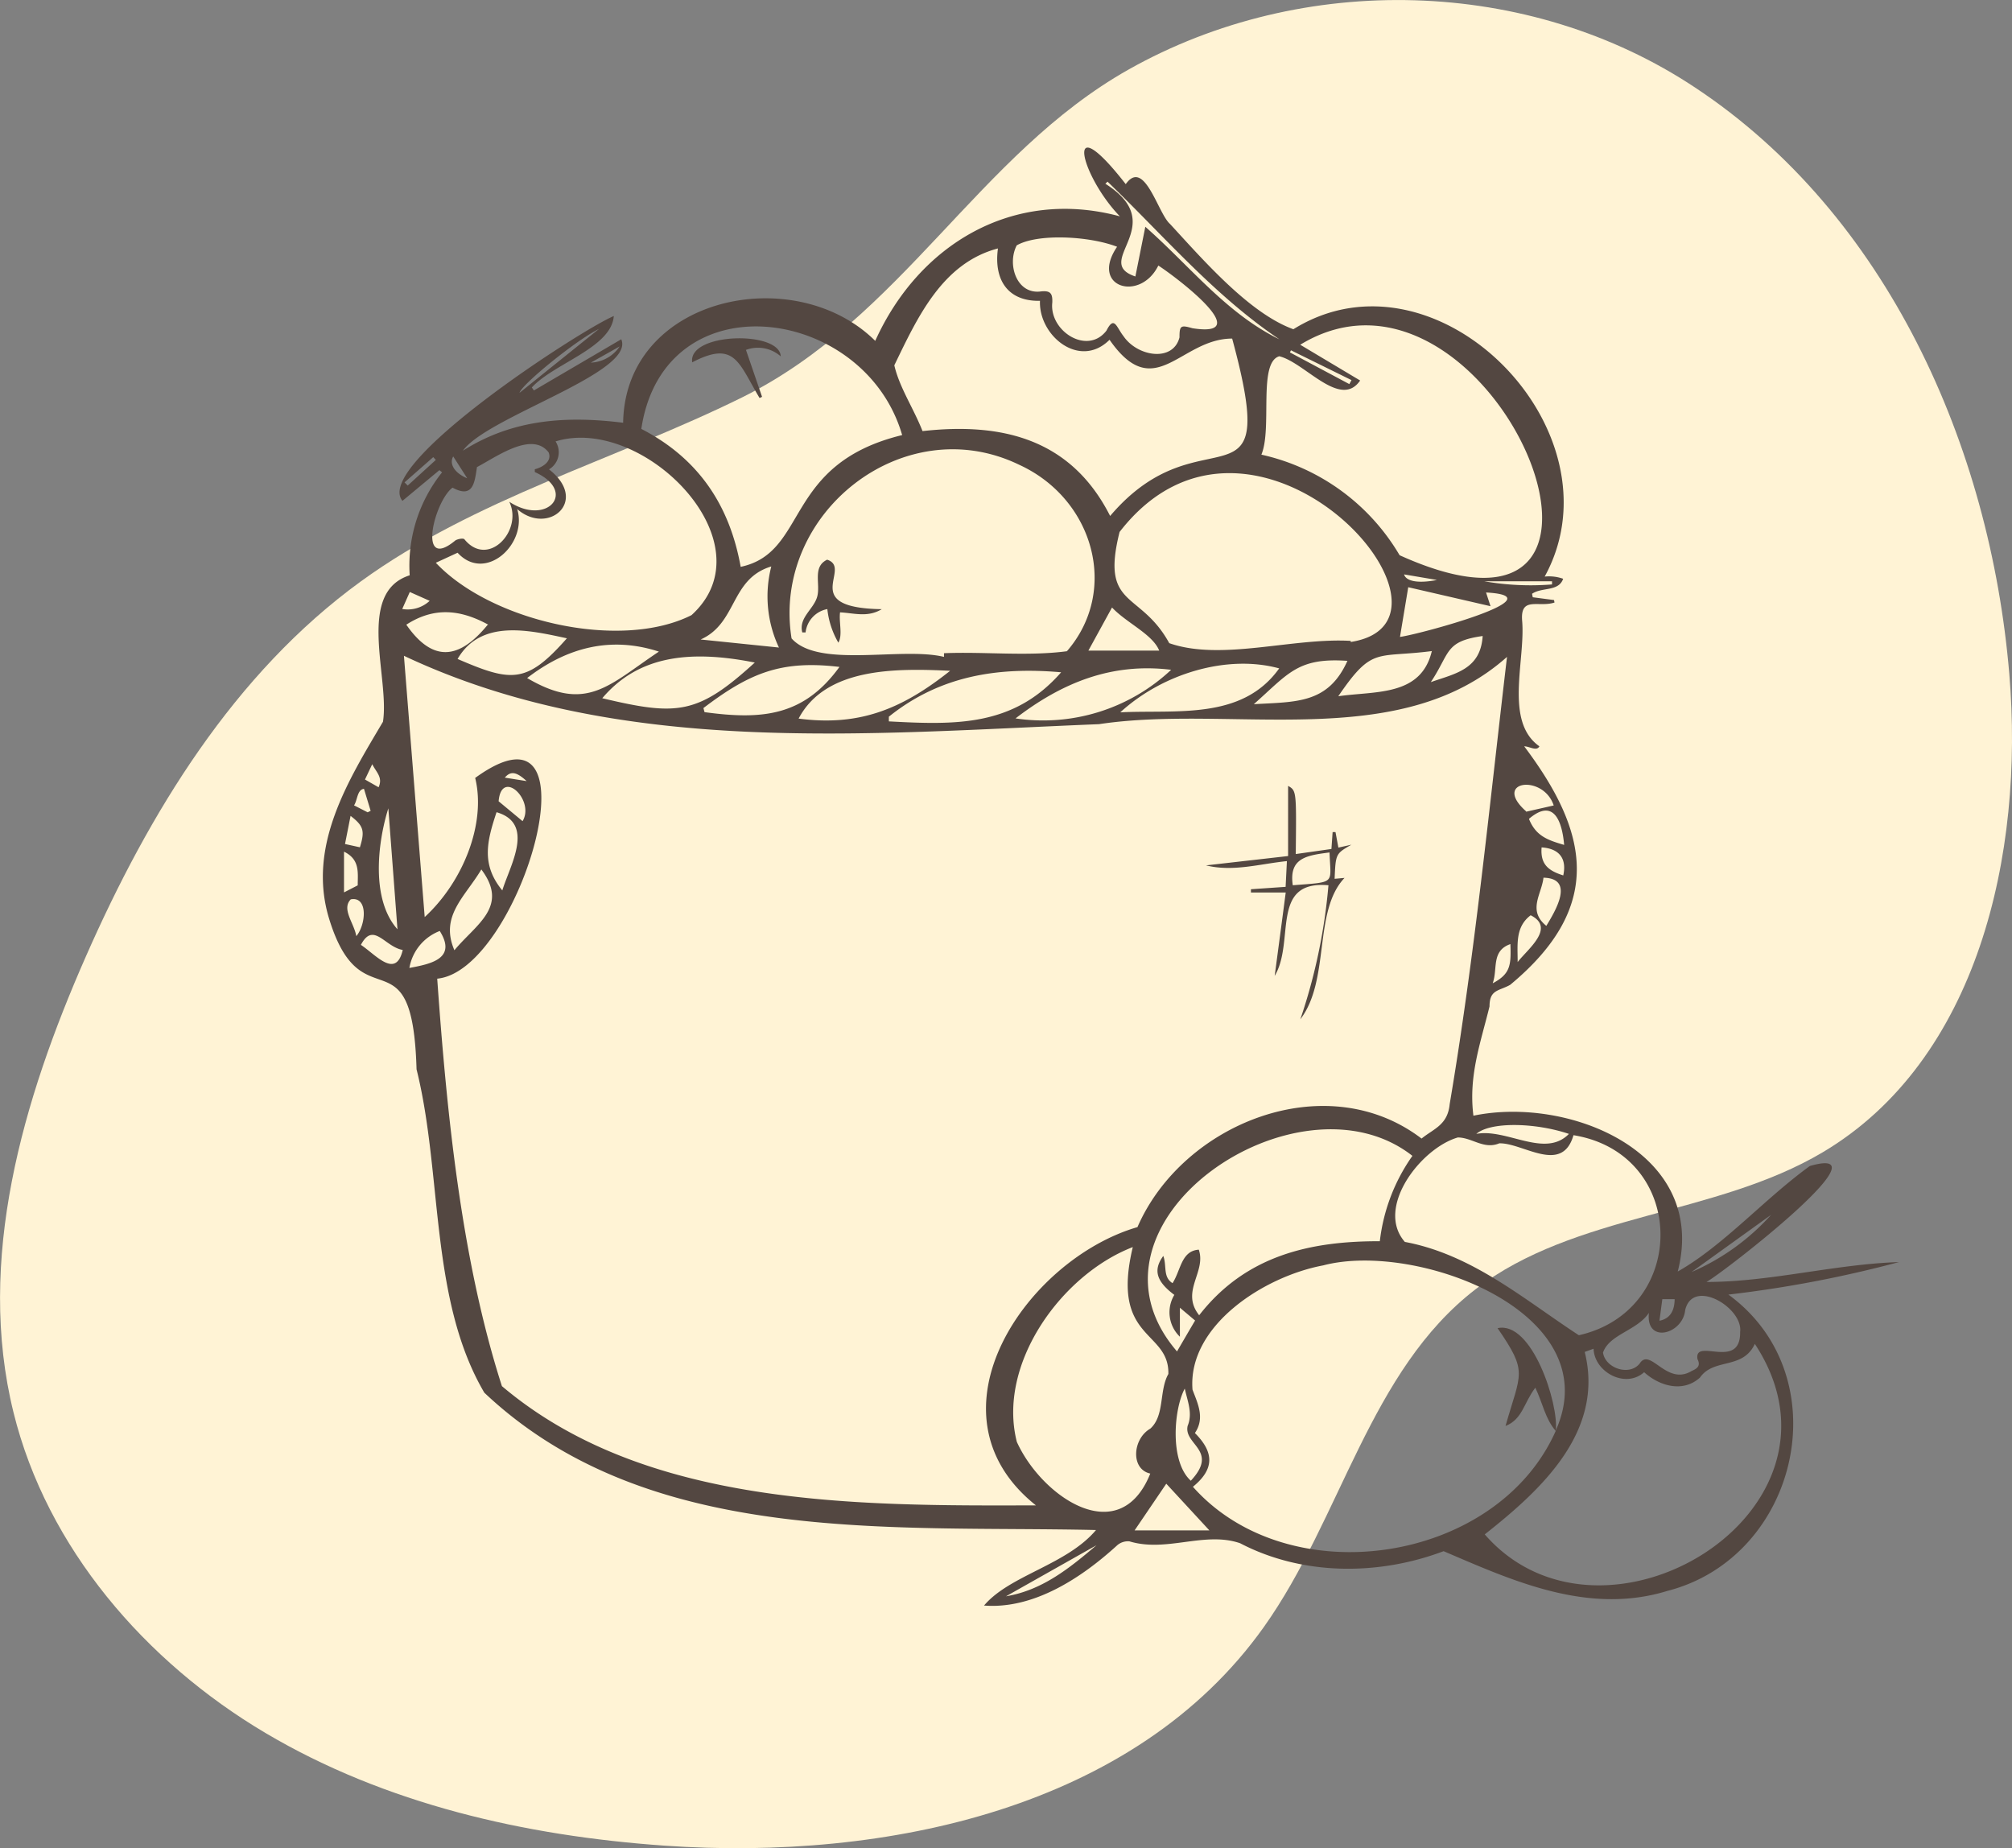
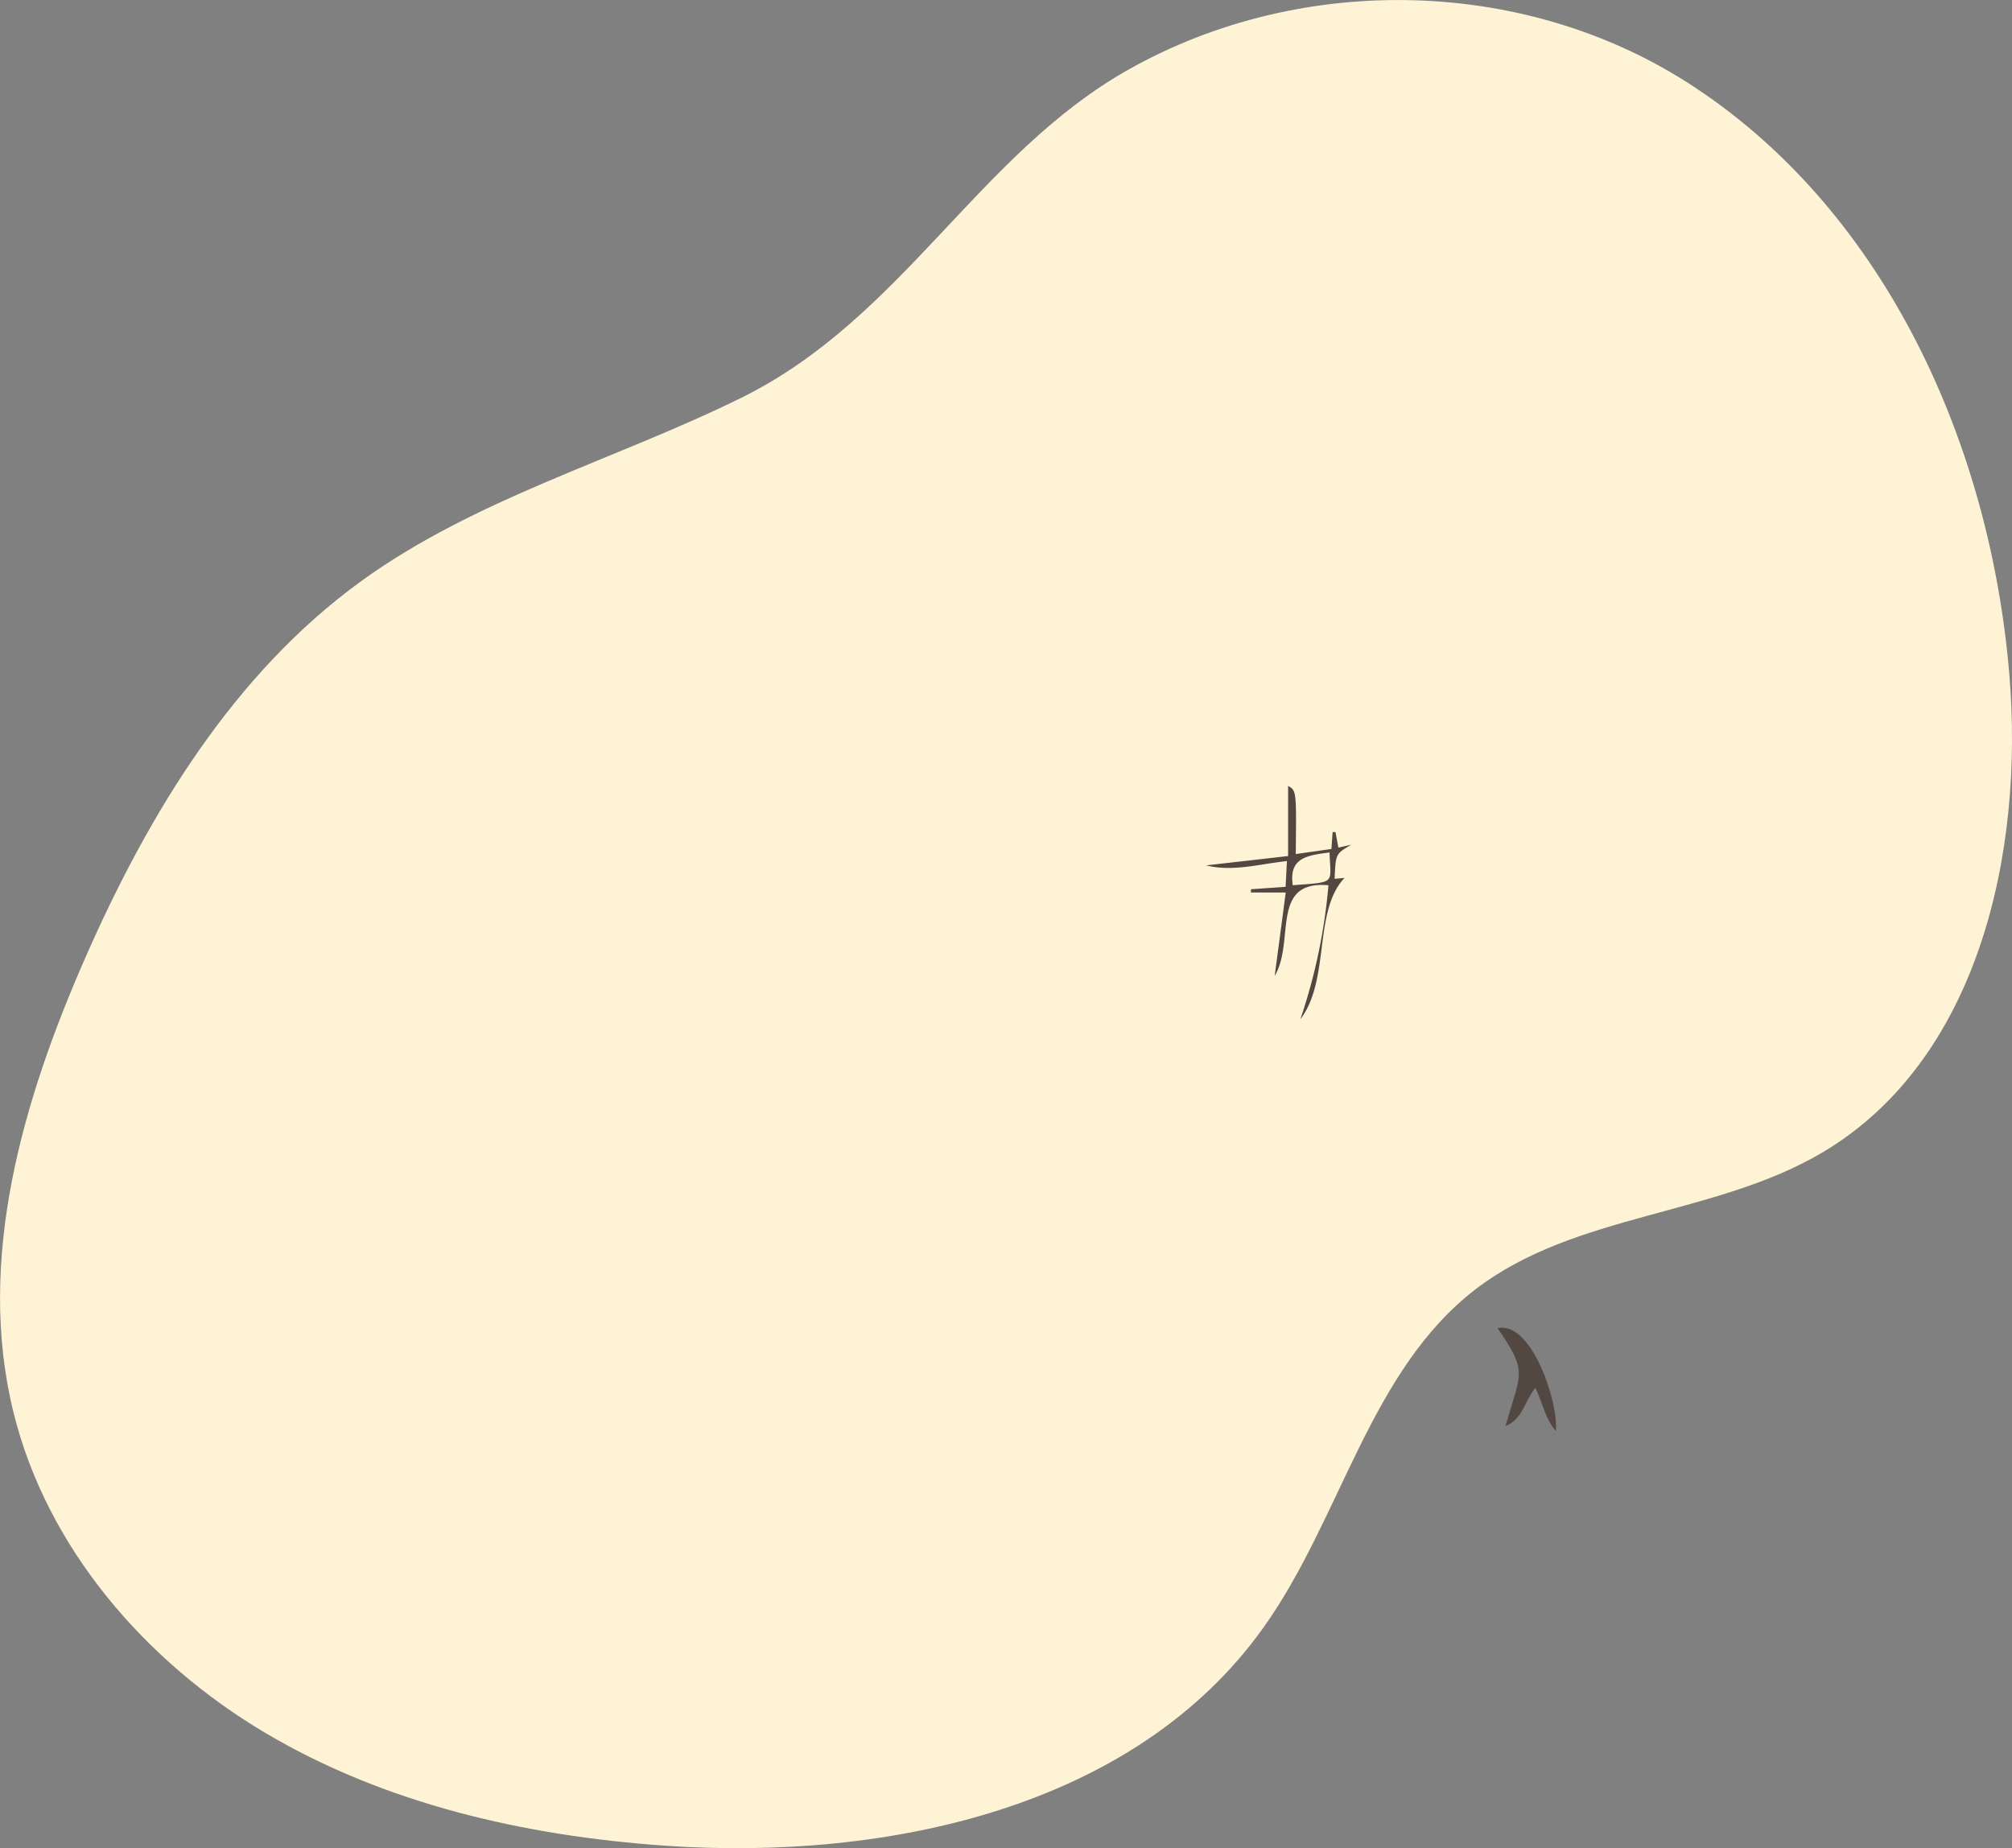
<svg xmlns="http://www.w3.org/2000/svg" viewBox="0 0 202.48 185.98">
  <rect x="0" y="0" width="202.48" height="185.98" fill="#808080" stroke="none" />
  <defs>
    <style>.cls-1{fill:#fff3d5;}.cls-2{fill:#534741;}</style>
  </defs>
  <title>step-1</title>
  <g id="Layer_2" data-name="Layer 2">
    <g id="Layer_1-2" data-name="Layer 1">
      <path class="cls-1" d="M74.66,40C61.91,46.29,47.83,50.15,36.32,58.5,23.54,67.77,15,81.81,8.64,96.25s-11.07,30.56-7.28,45.88c3.36,13.63,13.27,25.09,25.35,32.25s26.16,10.36,40.16,11.34c22.33,1.56,47.35-3.76,60.32-22,7.82-11,10.63-25.79,21.32-34,10-7.66,24.1-7.35,34.92-13.77,15.62-9.27,20.3-30,18.78-48.12-1.93-23-12.35-46.25-31.59-59C153.85-2.33,131.09-2.87,113.57,7,98.42,15.54,90.82,32,74.66,40Z" />
      <g id="PgGIYc">
-         <path class="cls-2" d="M154.25,60.1l2.14.28.05.25c-1.6.53-3.44-.66-3.26,1.8.36,4-1.83,10.16,1.74,12.67-.28.53-1,0-1.53,0,6.49,8.62,8.1,16.11-1.41,24-1.14.64-2.08.46-2.08,2.17-.9,3.68-2.13,7-1.62,11,9.59-2,23.67,3.68,20.56,15.68,4.59-2.59,8.79-7.37,13.3-10.62,8.13-2.33-8.7,10.74-10.41,11.67,6.45,0,12.89-1.79,19.37-2a119.75,119.75,0,0,1-17.16,3.27c11.26,8.21,7.12,26.42-6.15,29.82-8,2.46-15.63-1.06-22.51-4-6.54,2.47-14.2,2.48-20.48-.8-3.57-1.23-7.4.95-11.14-.19a1.66,1.66,0,0,0-1.21.38c-3.6,3.29-8.42,6.47-13.42,6.08,2.58-3.06,8.31-4.08,11.27-7.6-20.78-.47-45.14,1.68-61.56-13.82-5.53-9.42-4.19-22-6.82-32.54-.41-14.2-5.49-4.45-8.78-15.09-2.28-7.34,1.92-14,5.4-19.88.7-4.44-2.76-13,2.69-14.74a15,15,0,0,1,3.26-10.36l-.27-.22L40.5,50.4c-3-3.62,17.87-17.16,21.27-18.6-.24,3.2-6,4.74-8.25,7.19l.21.3,8.79-5.15C64,37.5,49,41.93,46.59,45.35c5-3.18,10.42-3.52,16.12-2.81.2-12.67,17.23-16.3,25.37-8.24,4.4-9.74,13.91-15.42,24.62-12.53-4-4.13-5.73-11.34.59-3.24,1.88-2.65,3.24,2.95,4.45,4,3.41,3.7,8,9,12.42,10.6,14.47-9,33.3,10.3,25.29,24.89a4.23,4.23,0,0,1,1.86.22c-.46,1.32-2.13.82-3.13,1.51ZM156.54,144c5.42-11.93-14-19.14-23.37-16.67-6,1.12-13.67,6.09-13.16,12.51.54,1.43,1.26,2.86.24,4.36,2,2,1.92,3.68-.2,5.41,9.66,10.89,30.61,7.73,36.52-5.64ZM151.66,66.1c-10.88,9.7-27.66,4.75-41.06,6.77-23.33.94-48.23,3.37-69.95-6.88l2.09,26.29c3.84-3.53,6.21-9.4,5.08-14C60.69,68.94,52.39,97.69,44,98.48c.94,13.23,2.38,28.15,6.51,41,14.4,12.19,35.74,12.05,53.74,12-11.62-9.27-.91-24.76,10.22-28,4.56-10.47,19-16.22,28.59-8.91,1.23-1,2.63-1.36,2.83-3.46C148.42,96.13,149.87,81.28,151.66,66.1ZM95,66.1v-.37c4.08-.17,8.38.33,12.37-.2,5.29-6.1,2.7-15.34-4.82-18.77-11.64-5.62-24.9,4.92-22.89,17.48C82.38,67.29,90.7,65.06,95,66.1Zm41.88-27.81c-2,2.91-5.58-1.83-8.14-2.44-2.16.64-.68,7.24-1.8,9.9a21.55,21.55,0,0,1,13.91,10.12c28.26,12.78,9.26-32.93-10-21.18ZM100.43,25C94.8,26.48,92.31,32,90,36.76c.52,2.24,1.92,4.29,2.84,6.62,7.82-.87,14.89.66,18.88,8.54C121,41,129,52.48,124,34.07c-5.23,0-7.78,6.67-12.34.12-3,3-7.15-.41-7-3.92C101.38,30.34,100,28.11,100.43,25ZM176.6,135.23c-1.22,2.63-4.14,1.39-5.52,3.39-1.7,1.54-4.06.87-5.62-.54-1.88,1.68-5,0-5.09-2.36l-.89.32c2,8-4.35,13.86-10.06,18.36C161.26,168,187.68,152.1,176.6,135.23ZM135.93,64.49v.11c13.63-2.12-9.77-28.49-23.26-11.07-1.94,7.73,2.08,5.86,5,11.19C122.92,66.55,130.07,64.15,135.93,64.49Zm22.42,49.74c-1.15,4-5.1.75-7.47.82-1.55.65-2.74-.59-4.17-.59-3.73,1.08-8.34,7.08-5.33,10.51,6.81,1.27,12.06,5.84,17.51,9.39C170,131.85,169.86,116.11,158.35,114.23ZM64.54,43.16c5.82,3,8.9,7.76,10,13.88C81.4,55.58,78.8,46.7,90.79,43.78,87,30.71,66.82,28,64.54,43.16ZM43.86,56.63c5.55,5.89,18.56,8.88,25.73,5.27,8-7.26-4.89-20.21-13.68-17.48a2,2,0,0,1-.66,2.81c4.08,3.18-.08,6.71-3.2,4,1.07,3.49-3.2,7.45-6,4.39Zm76.82,75.72c4.67-6,11.14-7.47,18.18-7.45a18.58,18.58,0,0,1,3.28-8.59c-11.53-9.06-34.82,6.76-23.69,19.68.63-1.08,1.21-2.08,1.82-3.11l-1.53-1.29v2.92a3.4,3.4,0,0,1-.56-4.21c-1.77-1.33-2.18-2.47-1.11-3.92.37,1-.06,2.12.93,2.74.84-1.3.87-3.25,2.64-3.37C121.42,128,118.77,129.94,120.68,132.35ZM114,125.49c-7.13,2.74-13.67,11.72-11.67,19.6,2.49,5.51,10.33,10.92,13.43,3.19-2-.44-1.79-3.49,0-4.52,1.47-1.31.87-3.83,1.82-5.5C117.68,133.8,111.74,134.92,114,125.49ZM112.42,24.83c-2.83-1.09-8-1.35-10.1-.14-1,1.92,0,5,2.47,4.63.95-.09,1.14.24,1.11,1.11-.33,2.88,3.53,5.35,5.45,2.84.79-1.56,1-.35,1.71.55,1.41,2.08,5,2.64,5.64.13,0-1.19.12-1.26,1.31-.92,6.41,1-1.43-5-3.44-6.31C114.75,30.43,109.64,28.92,112.42,24.83ZM53.82,47.5v-.28c.78-.2,1.76-.79,1.39-1.7C53.53,43.34,49.92,46,48,47c-.23,1.51-.36,3.21-2.46,2.07-1.86,1.4-3.59,8.53.29,5.31.25-.15.79-.25.91-.11,2.39,2.93,5.92-.89,4.51-3.78C55.07,53,58.15,49.46,53.82,47.5Zm112.12,84.61c-1.2,1.79-4,2.16-4.62,4,.24,1.58,2.65,2.39,3.69,1.1,1.06-1.68,2.68,2.27,5.21.76.44-.21,1-.44.61-1.2-.38-2.24,4.36,1.18,4.29-2.75.31-2.43-4.76-5.46-5.53-2.19C169.35,134.27,165.6,135.27,165.94,132.11Zm-76.49-60,0,.48c6.73.36,12.55.54,17.34-4.94C100.4,67.09,94.58,68,89.45,72.12ZM60.61,70.26c7.54,1.79,9.59,1.67,15.35-3.59C69.22,65.33,64.16,66.07,60.61,70.26Zm68.13-3c-5.2-1.43-11.71.49-16,4.42C118.4,71.4,125,72.5,128.74,67.25Zm-33.11.24c-5.47-.26-12.54-.35-15.26,4.81C86.49,73.11,90.78,71.35,95.63,67.49ZM70.79,71.25l.11.41c5.86.8,10,.38,13.58-4.55C78.64,66.41,75.46,67.7,70.79,71.25Zm47.07-3.85c-6-.74-11,1.31-15.66,4.89A18.83,18.83,0,0,0,117.86,67.4Zm-64.81.83c6,3.53,8.21.7,13.26-2.66C61.48,64,57.07,65.13,53.05,68.23Zm4-4c-3.7-.79-8.63-2-11,2.08C51.48,68.65,53,68.83,57.05,64.23Zm21.34.93A12.09,12.09,0,0,1,77.62,57c-4.15,1.25-3.4,5.7-7.11,7.35ZM150,61l-8.28-1.91c-.28,1.71-.54,3.23-.83,5,1.85-.23,16.11-4.07,8.66-4.47Zm-5.86,4.51c-5.67.74-6-.52-9.46,4.55C138.39,69.52,143,70.1,144.09,65.53Zm-95-2.65c-2.77-1.51-5.42-1.83-8.25,0C43.63,66.81,46.31,66.25,49.07,62.88ZM135.6,66.5c-5-.35-5.93,1.27-9.42,4.36C130.43,70.61,133.65,70.84,135.6,66.5ZM121.71,154l-4.34-4.7-3.19,4.7ZM114.26,27.82l1-5c4.48,3.93,8.1,8.68,13.5,11.33-6.57-4.42-11.66-10.44-17.3-15.87l-.22.21C117.88,22.69,109.81,26.34,114.26,27.82ZM48.44,87.49c-1.65,2.78-4.2,4.68-2.71,8.13C47.9,93,51.26,91.24,48.44,87.49Zm63.47-26.36-2.38,4.34h7.13C116,63.82,113.36,62.68,111.91,61.13ZM50.55,89.6c.76-2.49,3.34-6.73-.58-7.87C49,84.65,48.41,87,50.55,89.6ZM119.84,149c2.86-3.06-.75-3.62-.32-5.52.52-1.26,0-2.44-.29-3.75C118.12,141.79,117.7,147.08,119.84,149ZM40,93.51l-.92-12.17C38,84.79,37.31,90.5,40,93.51ZM157.89,114.1c-3.42-1.15-7.91-1.23-9.32,0C151.63,113.52,155.48,116.58,157.89,114.1ZM149.21,64c-3.84.54-3.25,1.69-5.22,4.64C146.42,67.78,149,67.38,149.21,64Zm6.41,29.16c.9-1.49,2.9-4.77-.29-4.84C155.14,90,153.7,91.61,155.62,93.17Zm-111.36.52A4.87,4.87,0,0,0,41.2,97.4C43.37,97,46,96.46,44.26,93.69Zm109.32-12,2.78-.63C155.3,77.85,150.12,78.57,153.58,81.64Zm.3.75c.69,1.7,1.88,2.11,3.53,2.59C157.21,82.7,156.39,80.25,153.88,82.39ZM36.32,95.08c1.51,1,3.52,3.47,4.21.51C38.73,95.29,37.58,92.68,36.32,95.08Zm116.41,1.73c1-1.3,3.85-3.44,1.31-4.71C152.46,93.3,152.74,95.06,152.73,96.81ZM50.18,80.63l2.41,2C53.86,80.51,50.46,77.28,50.18,80.63Zm51.06,80c3.69-.62,6.43-2.87,9.11-5.14ZM36,89.09c0-1.29.24-2.6-1.38-3.39v4.1Zm-.17,5.14c1-1.12,1.25-4.07-.53-3.73C34.33,91.48,35.67,92.93,35.86,94.23ZM170.23,128a23,23,0,0,0,8-5.75Zm-15.09-42.7c-.13,1.68.69,2.32,2.18,2.79C157.69,86.41,156.94,85.39,155.14,85.27Zm-4.91,13.64C152,98,152.08,97.13,152,95,150.06,95.68,150.74,97.47,150.23,98.91ZM35.28,82.1l-.56,2.83,1.5.33C36.73,83.61,36.6,83.11,35.28,82.1Zm25-49c-2.32,1.13-7.8,5.61-8,6.43ZM40.48,61.28a3.24,3.24,0,0,0,2.76-.82l-2-.89ZM167,132.9c1-.19,1.52-.92,1.53-2.17h-1.24ZM156.19,58.81v-.32h-6.83A27.06,27.06,0,0,0,156.19,58.81Zm-20.4-20.16.22-.4-6.09-3-.11.21ZM37,81.74l.3-.15-.67-2.21c-.69.07-.65,1.14-1,1.66Zm1.1-2.52c.45-1-.22-1.49-.64-2.32l-.73,1.54Zm2.61-30.68.32.32,2.83-2.58L43.6,46Zm4.9-2.61c-.44.77.17,1.69,1.41,2.2ZM141.3,57.8c.21.72,1.48.92,3.31.56ZM59.46,36.49a3.67,3.67,0,0,0,2.9-1.63ZM53,78.6c-1.09-1-1.63-1-2.2-.35Z" />
        <path class="cls-2" d="M133.69,89.08c-5.92-.52-3.33,5.65-5.41,9.12.36-2.73.73-5.46,1.11-8.39h-3.5v-.33l3.49-.24.13-2.59c-2.74.28-5.41,1.1-8.14.43l8.26-.94V79.08c.84.49.84.49.77,6.86l3.59-.51.12-1.7.29,0,.29,1.56L136,85c-1.58.91-1.58.91-1.69,3.43l1-.09c-3.17,3.33-1.42,10.25-4.45,14.23A57,57,0,0,0,133.69,89.08Zm.11-3.3c-2.32.3-4.1.55-3.7,3.3C134.52,88.73,133.9,89,133.8,85.78Z" />
        <path class="cls-2" d="M156.57,144c-1.07-1.24-1.3-2.76-2.06-4.36-1.17,1.53-1.28,3.17-3,3.85,1.54-5.42,2.29-5.36-.8-9.84C154.18,132.88,156.89,141.29,156.57,144Z" />
-         <path class="cls-2" d="M88.74,61.3c-1.43.86-2.77.39-4.2.32-.13,1,.28,2.27-.17,3.05a8.54,8.54,0,0,1-1.11-3.38,2.7,2.7,0,0,0-2.19,2.35l-.33,0c-.39-1.49,1.15-2.33,1.5-3.6s-.51-3,1-3.72C85.86,57.17,80.25,61.17,88.74,61.3Z" />
-         <path class="cls-2" d="M75.07,35.21l1.62,4.72-.25.12c-2.12-3.53-2.46-5.84-6.78-3.59-.44-3,8.81-3.22,8.91-.6A3.46,3.46,0,0,0,75.07,35.21Z" />
      </g>
    </g>
  </g>
</svg>